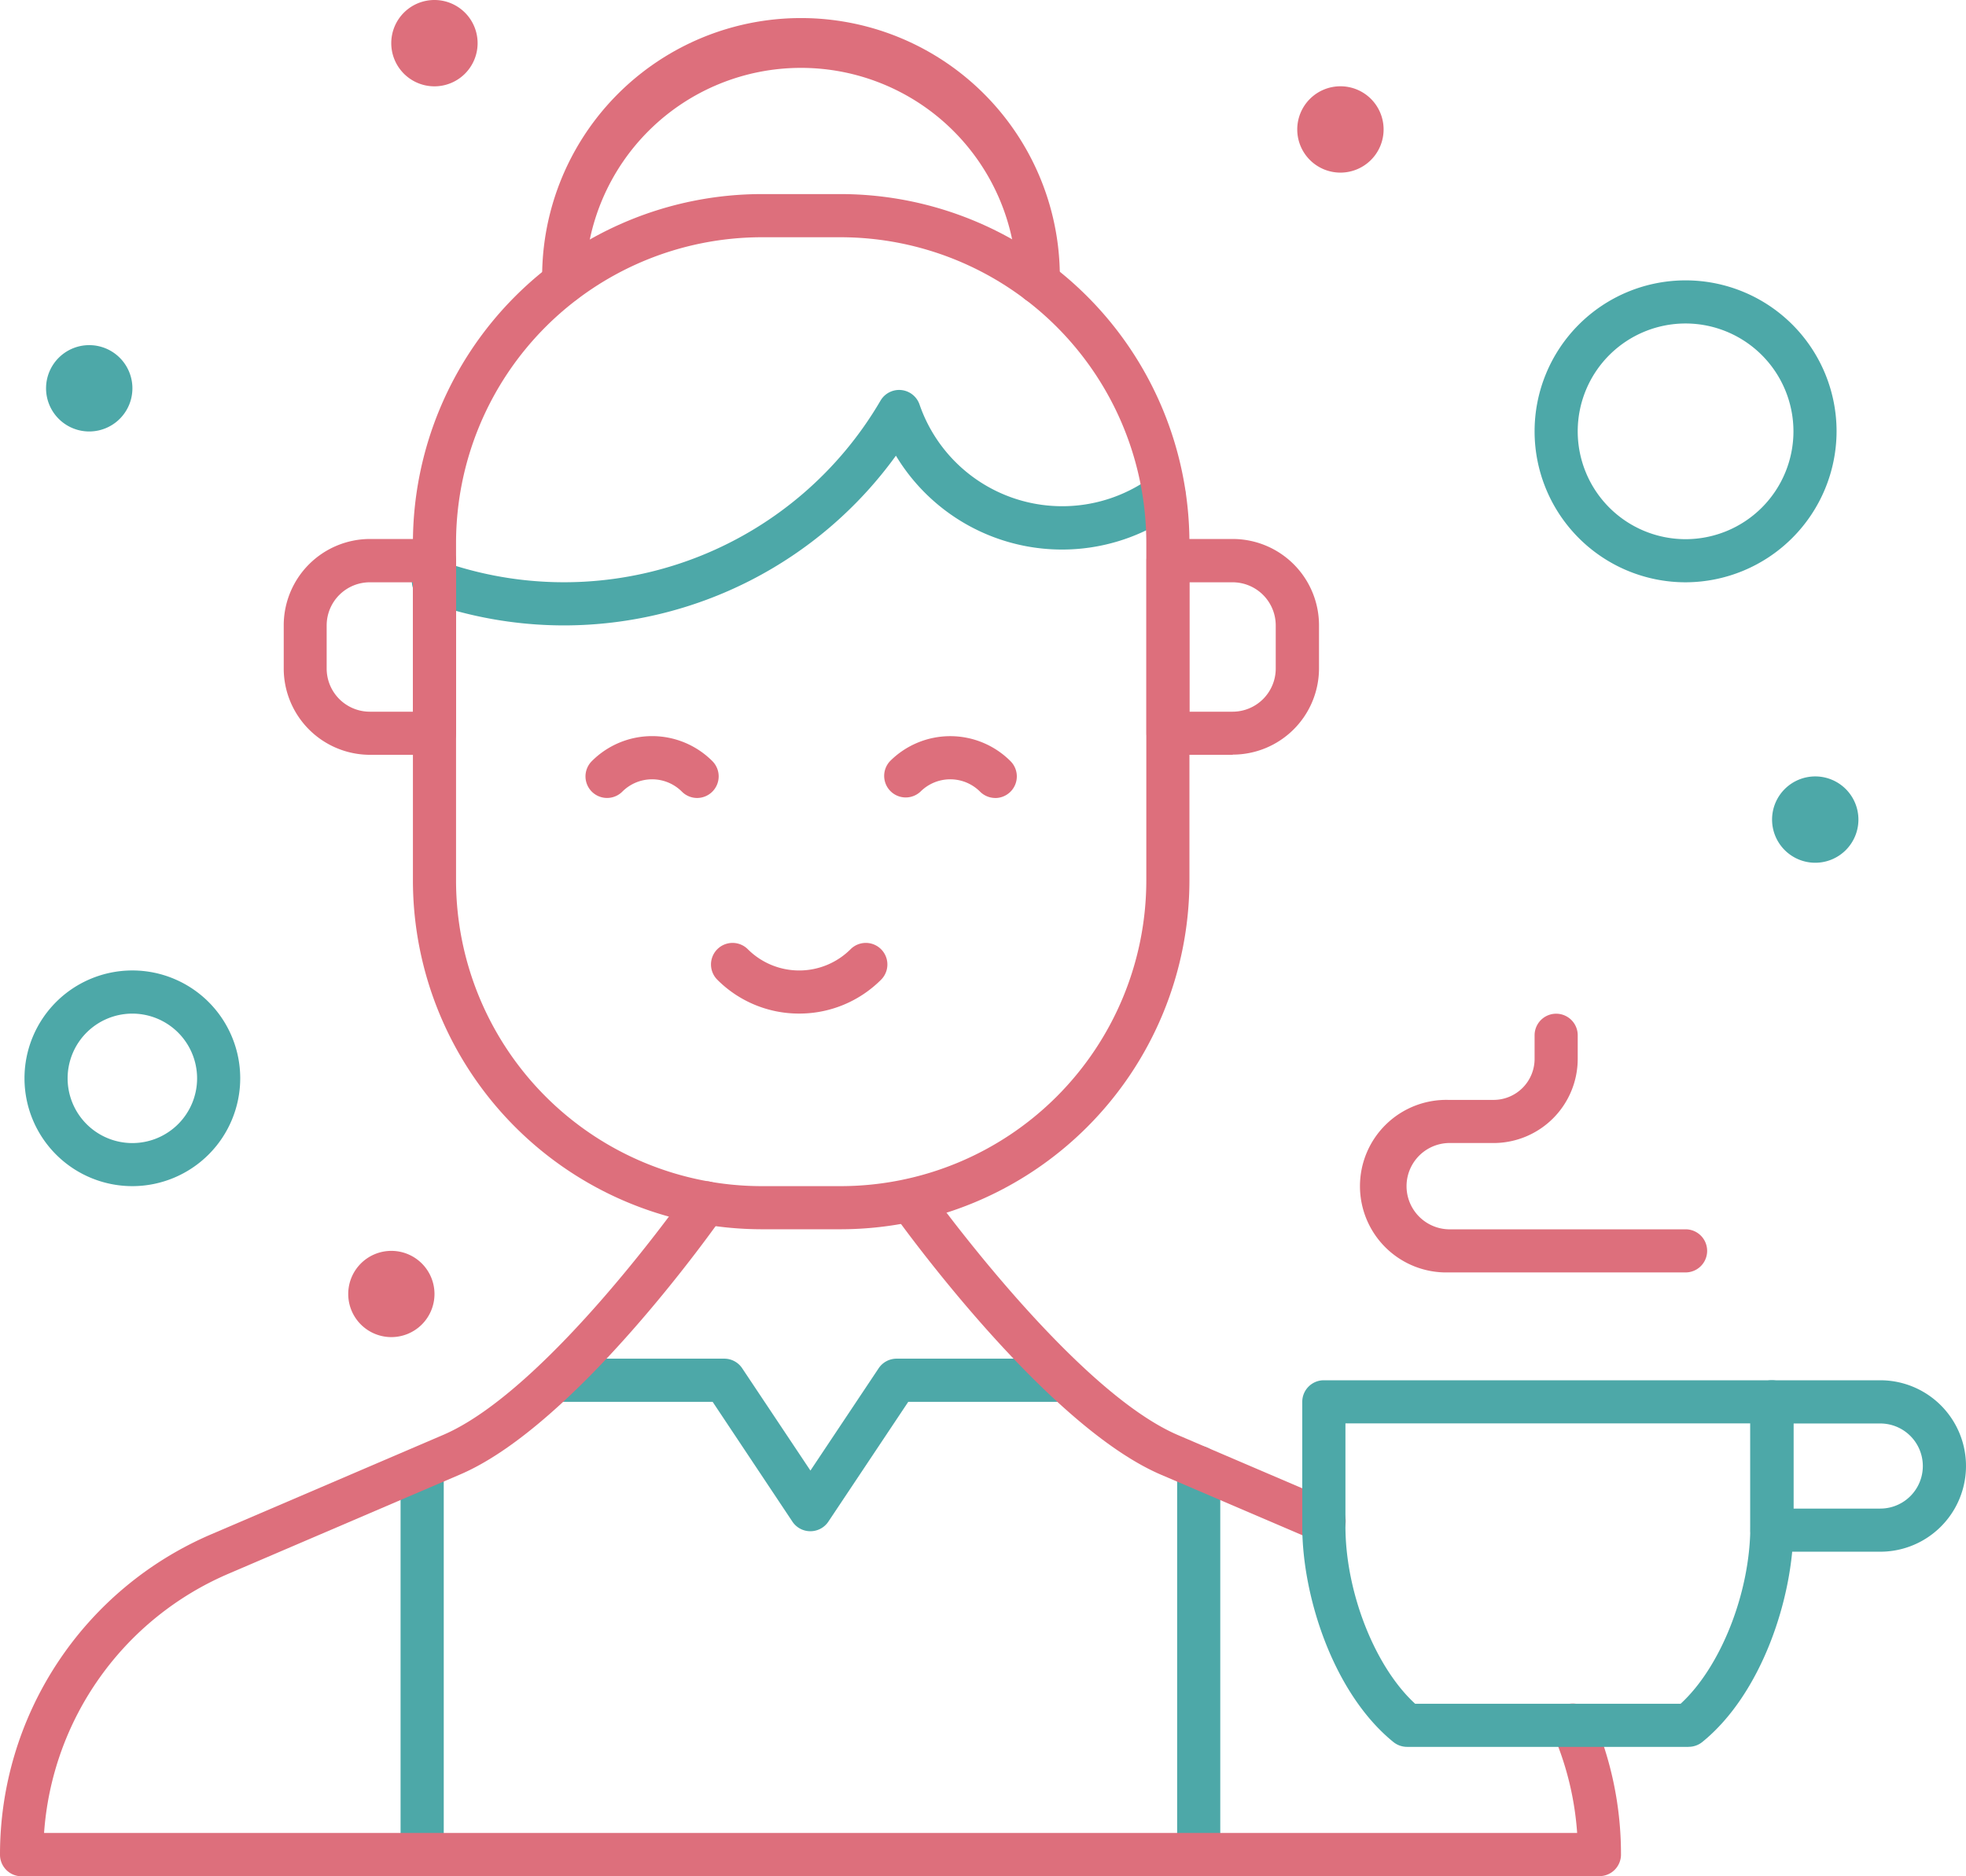
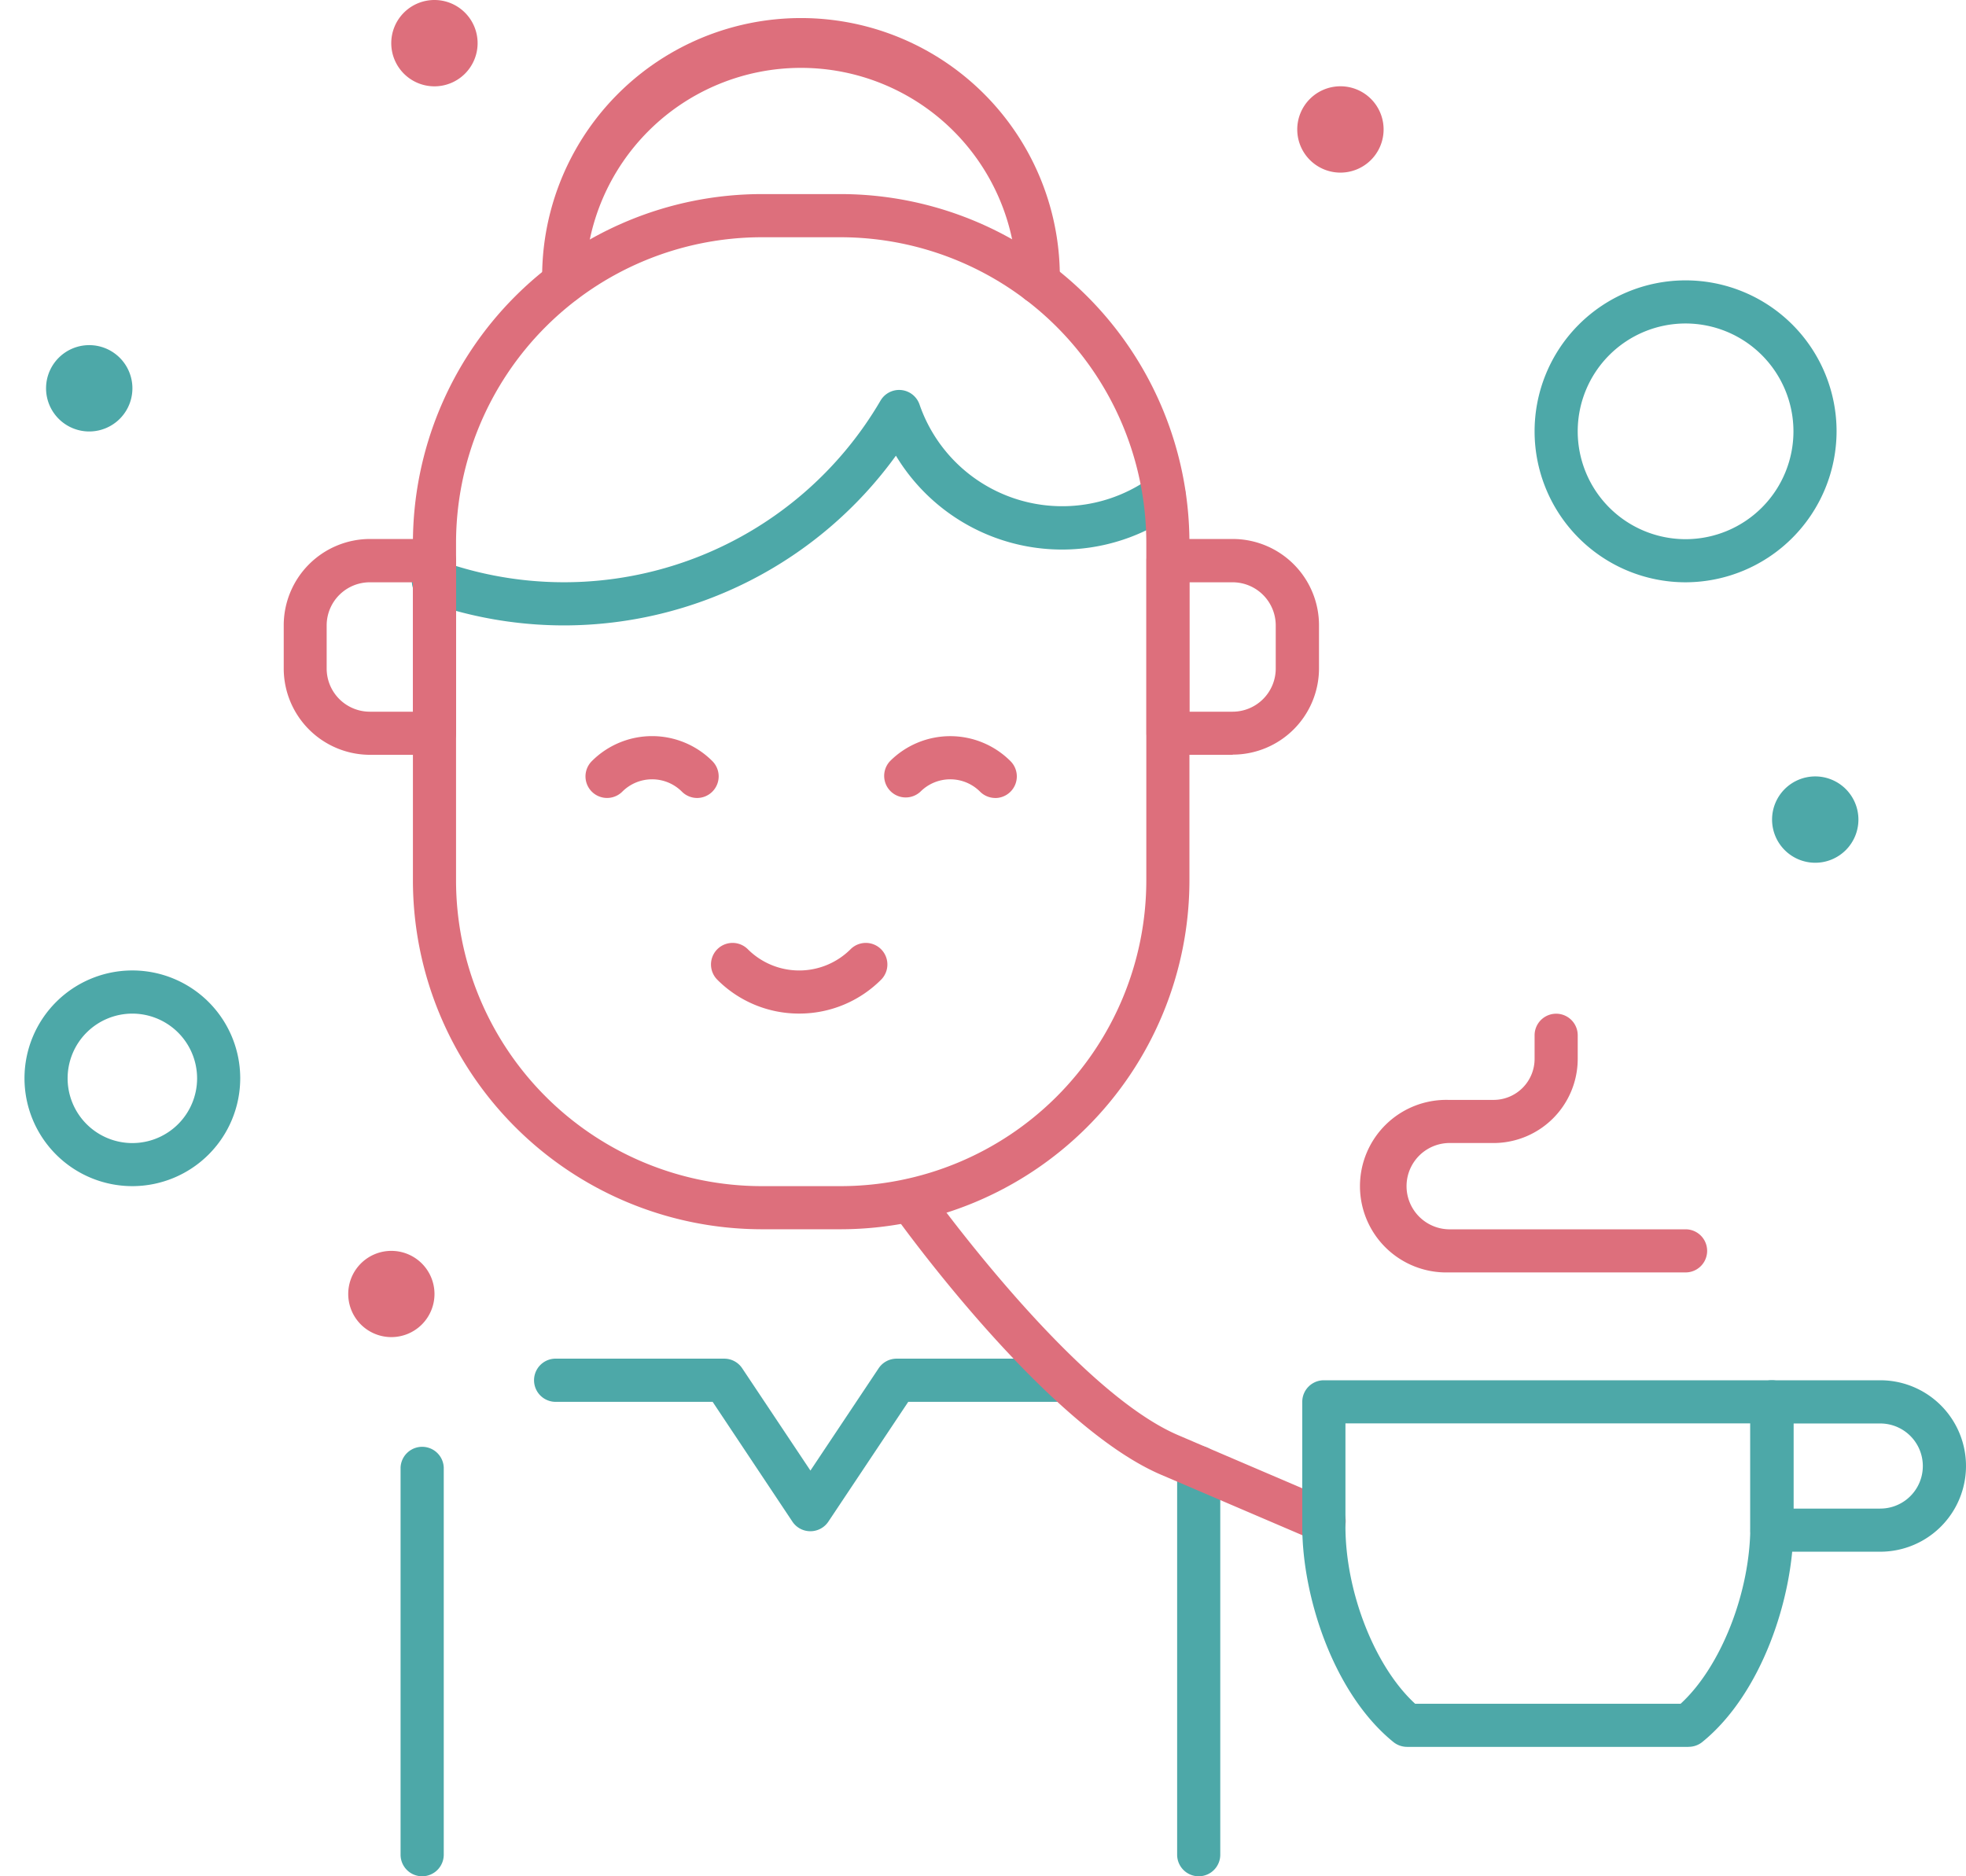
<svg xmlns="http://www.w3.org/2000/svg" viewBox="0 0 415.75 396.85">
  <defs>
    <style>.cls-1{fill:#4da8a8;}.cls-2{fill:#dd6f7c;}</style>
  </defs>
  <g id="Livello_2" data-name="Livello 2">
    <g id="Layer_1" data-name="Layer 1">
      <path class="cls-1" d="M119.29,132.28a86.74,86.74,0,0,1-23.43-3.23c-1.79-.5-3.64-1.09-5.49-1.75a4.56,4.56,0,1,1,3-8.6c1.67.59,3.33,1.11,4.93,1.56a77.51,77.51,0,0,0,87.9-35.52,4.56,4.56,0,0,1,8.25.81,31.92,31.92,0,0,0,49,15.38,4.56,4.56,0,1,1,5.38,7.37,41,41,0,0,1-59.37-11.92,86.67,86.67,0,0,1-70.24,35.9Z" />
      <path class="cls-2" d="M260.66,159.65H247a4.56,4.56,0,0,1-4.56-4.56V118.6A4.56,4.56,0,0,1,247,114h13.69a18.26,18.26,0,0,1,18.24,18.25v9.12a18.26,18.26,0,0,1-18.24,18.24Zm-9.13-9.12h9.13a9.13,9.13,0,0,0,9.12-9.12v-9.13a9.13,9.13,0,0,0-9.12-9.12h-9.13Z" />
      <path class="cls-2" d="M91.88,159.65H78.2A18.27,18.27,0,0,1,60,141.41v-9.13A18.27,18.27,0,0,1,78.2,114H91.88a4.57,4.57,0,0,1,4.57,4.56v36.49a4.57,4.57,0,0,1-4.57,4.56ZM78.2,123.16a9.13,9.13,0,0,0-9.12,9.13v9.12a9.13,9.13,0,0,0,9.12,9.12h9.12V123.16Z" />
      <path class="cls-1" d="M171.38,323.87a4.56,4.56,0,0,1-3.79-2L150.7,296.5H117.29a4.57,4.57,0,0,1,0-9.13h35.85a4.56,4.56,0,0,1,3.79,2l14.45,21.67,14.45-21.67a4.57,4.57,0,0,1,3.8-2h35.6a4.57,4.57,0,0,1,0,9.13H192.07l-16.89,25.33A4.57,4.57,0,0,1,171.38,323.87Z" />
      <path class="cls-1" d="M253.49,396.85a4.56,4.56,0,0,1-4.56-4.56V310.37a4.56,4.56,0,0,1,9.12,0v81.92A4.56,4.56,0,0,1,253.49,396.85Z" />
      <path class="cls-1" d="M89.27,396.85a4.56,4.56,0,0,1-4.56-4.56V310.37a4.57,4.57,0,0,1,9.13,0v81.92A4.57,4.57,0,0,1,89.27,396.85Z" />
      <path class="cls-2" d="M169,214.38a24.37,24.37,0,0,1-17.31-7.16,4.56,4.56,0,0,1,6.45-6.45,15.38,15.38,0,0,0,21.73,0,4.56,4.56,0,1,1,6.45,6.45A24.41,24.41,0,0,1,169,214.38Z" />
      <path class="cls-2" d="M210.48,168.78a4.56,4.56,0,0,1-3.23-1.34,8.91,8.91,0,0,0-12.6,0A4.56,4.56,0,0,1,188.2,161a18,18,0,0,1,25.5,0,4.57,4.57,0,0,1-3.22,7.79Z" />
      <path class="cls-2" d="M147.43,168.78a4.56,4.56,0,0,1-3.23-1.34,8.91,8.91,0,0,0-12.6,0,4.56,4.56,0,0,1-6.45-6.45,18,18,0,0,1,25.5,0,4.57,4.57,0,0,1-3.22,7.79Z" />
      <path class="cls-2" d="M101,9.12A9.13,9.13,0,1,1,91.89,0,9.13,9.13,0,0,1,101,9.12" />
      <path class="cls-1" d="M28,82.11A9.13,9.13,0,1,1,18.9,73,9.13,9.13,0,0,1,28,82.11" />
      <path class="cls-2" d="M292.59,27.37a9.13,9.13,0,1,1-9.13-9.12,9.12,9.12,0,0,1,9.13,9.12" />
      <path class="cls-1" d="M393,173.34a9.13,9.13,0,1,1-9.13-9.12,9.13,9.13,0,0,1,9.13,9.12" />
      <path class="cls-2" d="M91.88,273.69a9.12,9.12,0,1,1-9.12-9.12,9.12,9.12,0,0,1,9.12,9.12" />
      <path class="cls-2" d="M219.6,64.26A4.56,4.56,0,0,1,215,59.7v-.4a45.62,45.62,0,0,0-91.23,0v.4a4.56,4.56,0,0,1-9.12,0v-.4a54.74,54.74,0,1,1,109.47,0v.4a4.56,4.56,0,0,1-4.56,4.56Z" />
-       <path class="cls-2" d="M338.21,396.85H4.56A4.56,4.56,0,0,1,0,392.29a73.66,73.66,0,0,1,44.69-67.78l49-21c22.18-9.5,51.5-51.27,51.79-51.69A4.56,4.56,0,0,1,153,257c-1.25,1.8-31.11,44.33-55.68,54.86l-49,21a64.55,64.55,0,0,0-39,54.83h324.2a64.19,64.19,0,0,0-5.11-21,4.56,4.56,0,0,1,8.38-3.61,73.37,73.37,0,0,1,6,29.18,4.56,4.56,0,0,1-4.56,4.56Z" />
      <path class="cls-2" d="M280,326.28a4.6,4.6,0,0,1-1.8-.37l-32.69-14c-24.55-10.52-55.36-53.51-56.66-55.34a4.56,4.56,0,0,1,7.43-5.29c.3.43,30.62,42.73,52.82,52.25l32.69,14a4.56,4.56,0,0,1-1.79,8.76Z" />
      <path class="cls-1" d="M397.62,328.2H374.7a4.56,4.56,0,0,1-4.56-4.56V296.5a4.56,4.56,0,0,1,4.56-4.56h22.92a18.13,18.13,0,0,1,0,36.26Zm-18.36-9.12h18.36a9,9,0,0,0,0-18H379.26Z" />
      <path class="cls-1" d="M357.09,369.48H297.57a4.63,4.63,0,0,1-2.88-1c-12.67-10.25-19.3-30.73-19.3-45.65V296.5a4.56,4.56,0,0,1,4.56-4.56H374.7a4.56,4.56,0,0,1,4.56,4.56v26.32c0,14.92-6.63,35.4-19.3,45.65a4.6,4.6,0,0,1-2.87,1Zm-57.83-9.12H355.4c8.48-7.77,14.74-23.54,14.74-37.55V301.06H284.52v21.75c0,14,6.26,29.78,14.74,37.55Z" />
      <path class="cls-2" d="M356.45,269.13H306.27a18.25,18.25,0,1,1,0-36.49h9.58a8.68,8.68,0,0,0,8.67-8.67v-5a4.56,4.56,0,0,1,9.12,0v5a17.81,17.81,0,0,1-17.79,17.79h-9.58a9.13,9.13,0,0,0,0,18.25h50.18a4.56,4.56,0,0,1,0,9.12Z" />
      <path class="cls-2" d="M177.78,260H161.07a73.84,73.84,0,0,1-73.75-73.76V114.81a73.84,73.84,0,0,1,73.75-73.76h16.71a73.84,73.84,0,0,1,73.75,73.76v71.44A73.84,73.84,0,0,1,177.78,260ZM161.07,50.18a64.7,64.7,0,0,0-64.63,64.63v71.44a64.7,64.7,0,0,0,64.63,64.63h16.71a64.7,64.7,0,0,0,64.63-64.63V114.81a64.7,64.7,0,0,0-64.63-64.63Z" />
      <path class="cls-1" d="M28,250.88a22.81,22.81,0,1,1,22.8-22.81A22.83,22.83,0,0,1,28,250.88Zm0-36.49a13.69,13.69,0,1,0,13.68,13.68A13.7,13.7,0,0,0,28,214.39Z" />
      <path class="cls-1" d="M356.45,123.16a31.93,31.93,0,1,1,31.93-31.93A32,32,0,0,1,356.45,123.16Zm0-54.74a22.81,22.81,0,1,0,22.81,22.81A22.83,22.83,0,0,0,356.45,68.42Z" />
    </g>
  </g>
</svg>